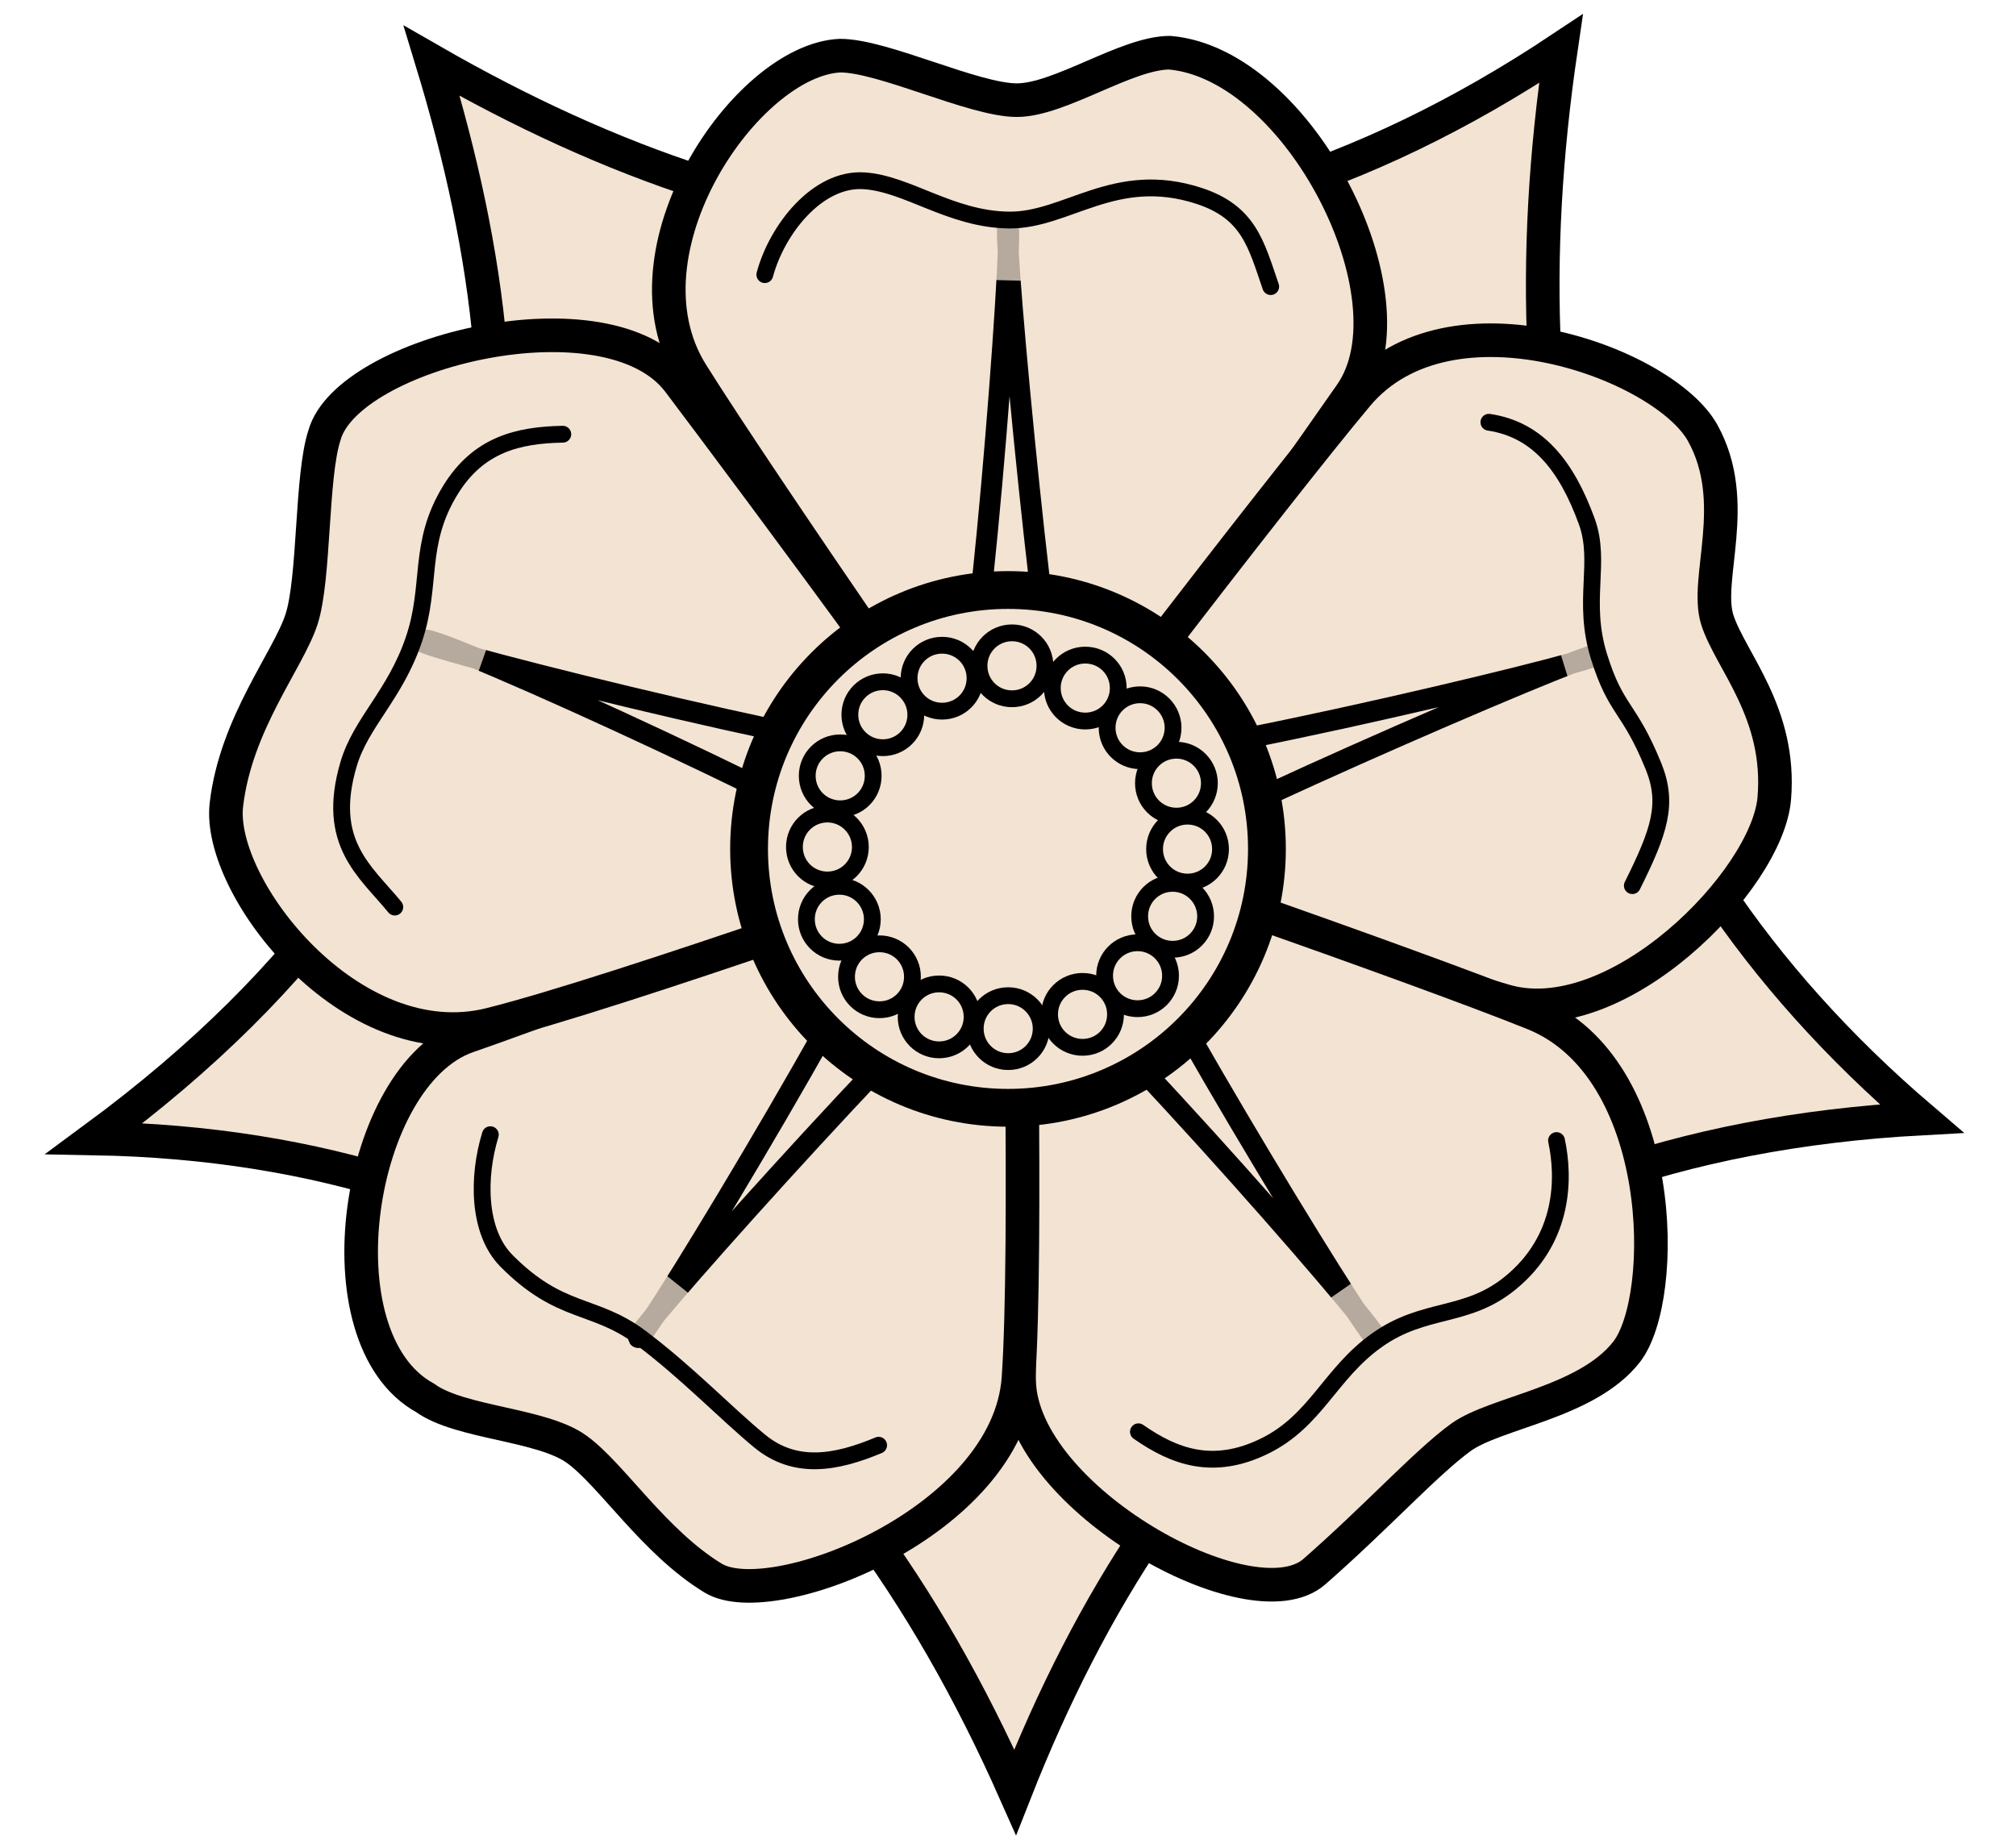
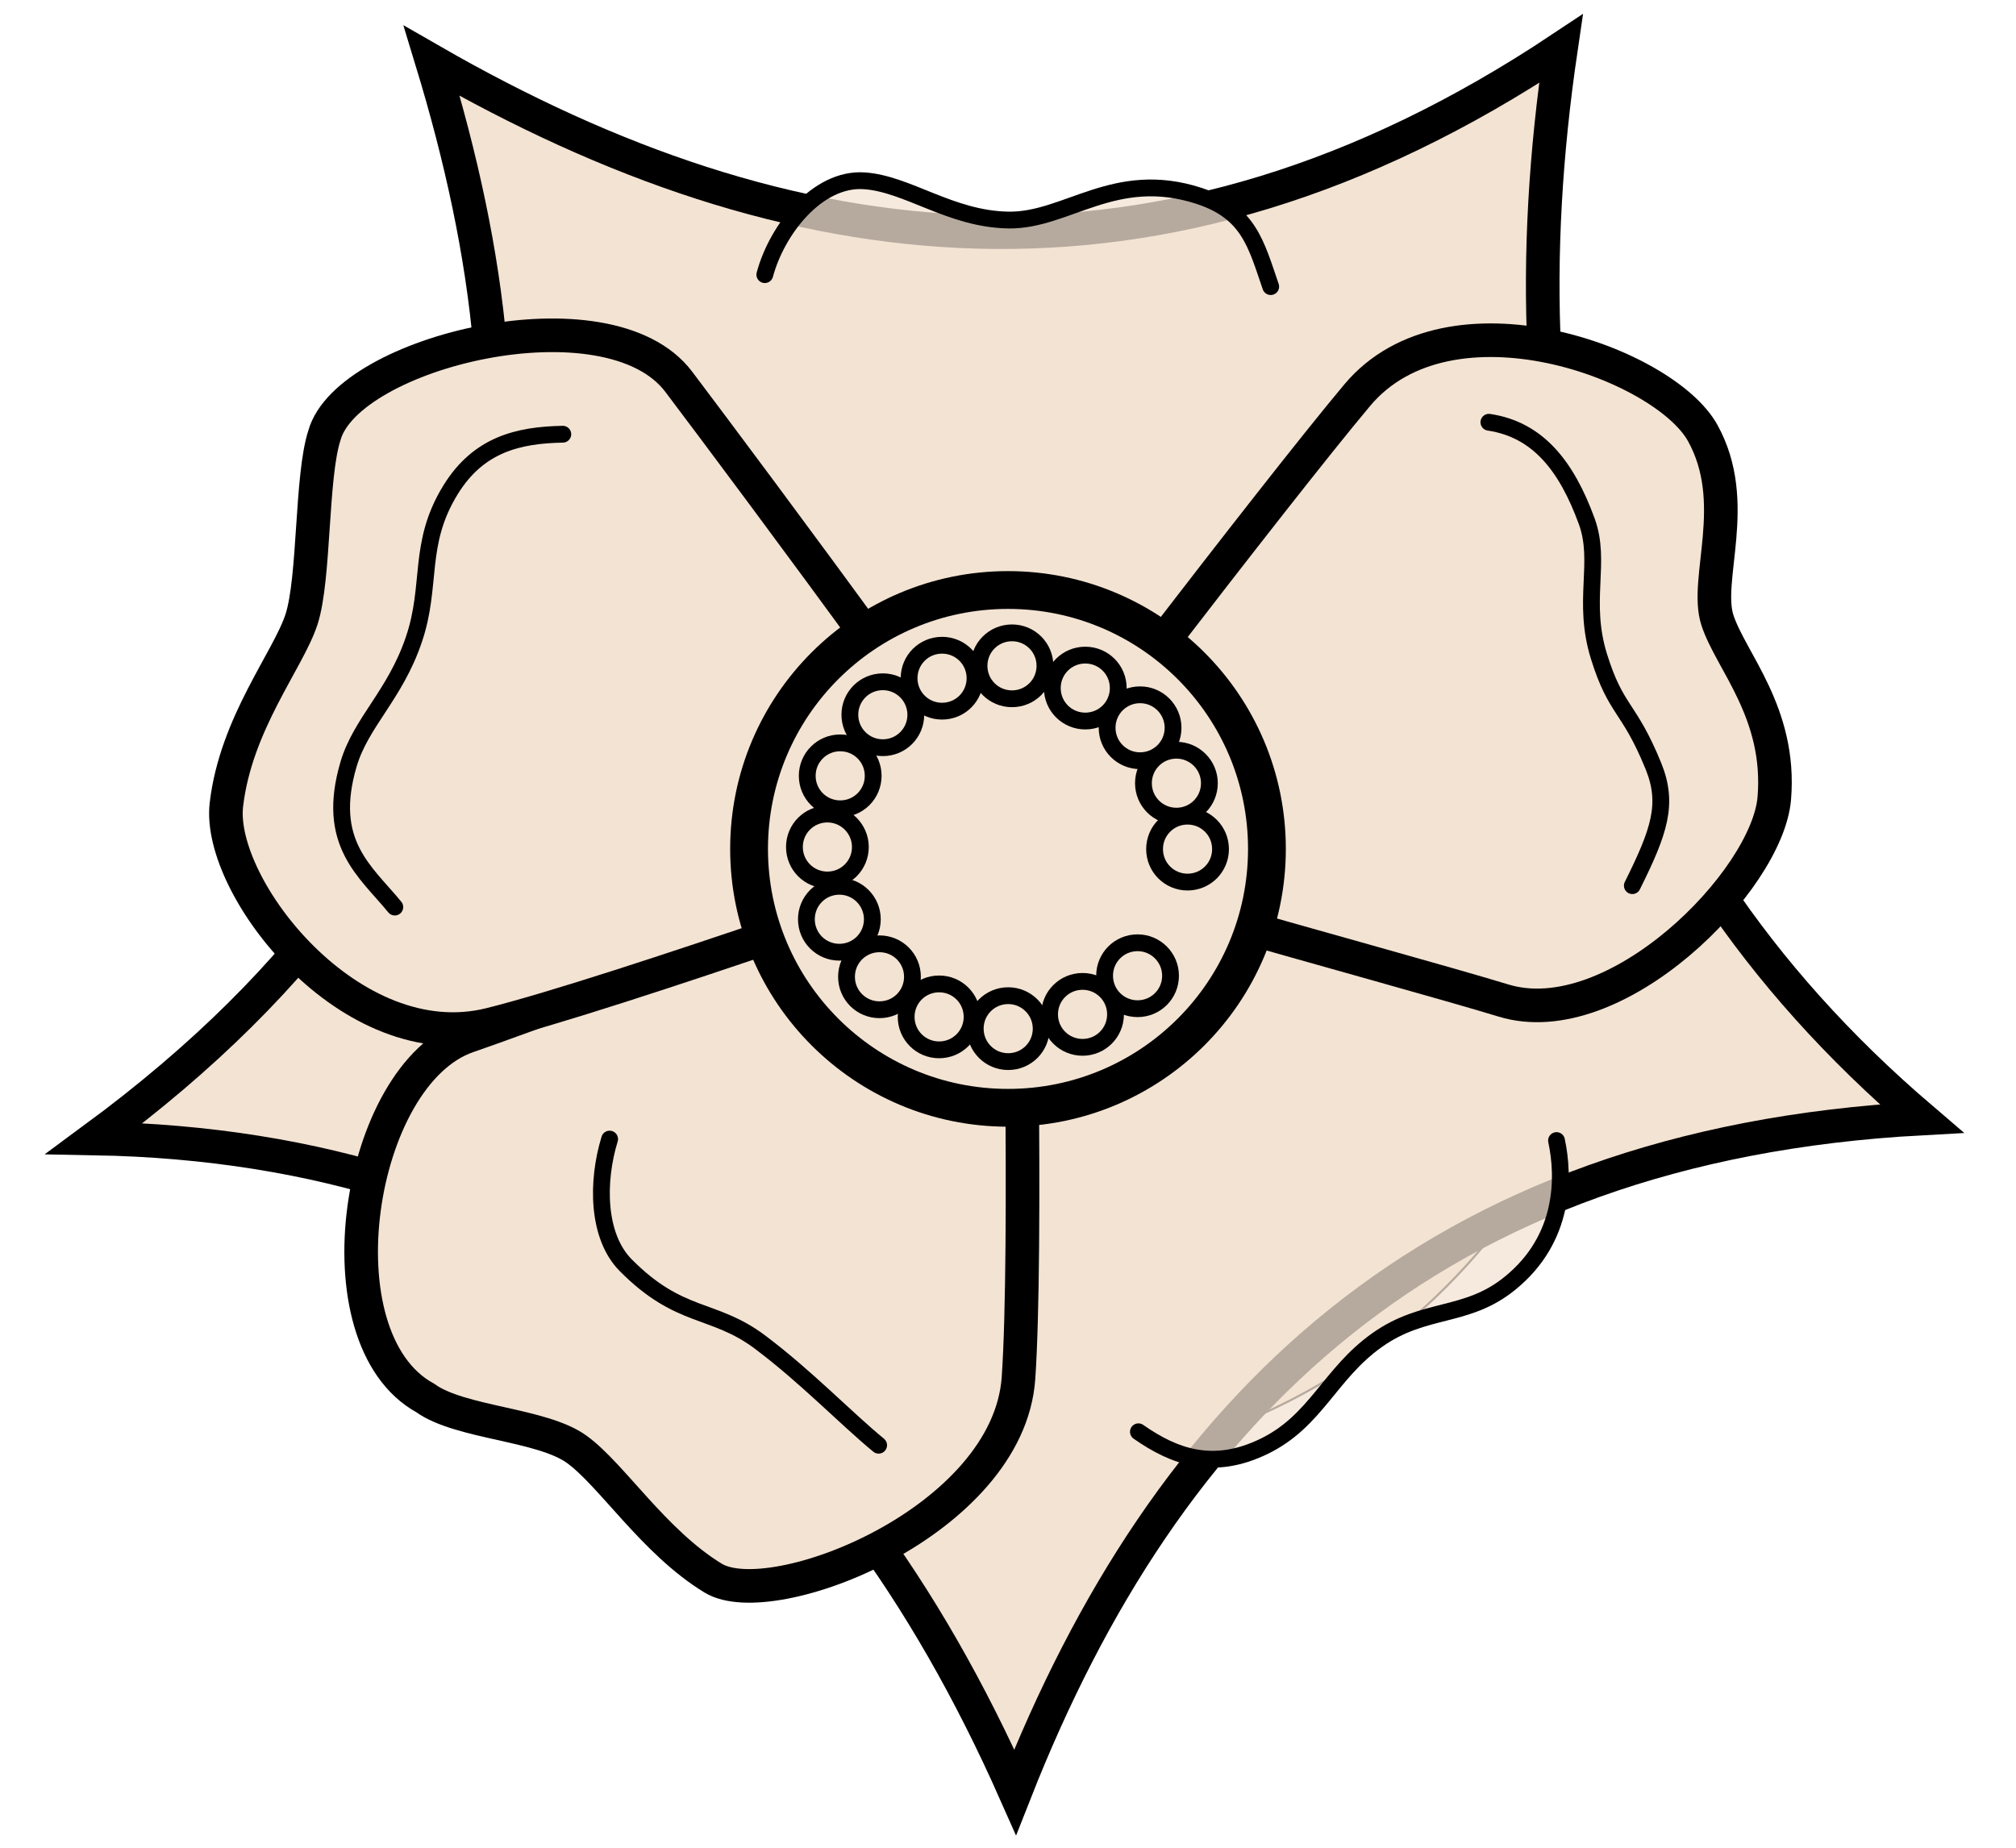
<svg xmlns="http://www.w3.org/2000/svg" xmlns:ns1="http://www.inkscape.org/namespaces/inkscape" xmlns:ns2="http://sodipodi.sourceforge.net/DTD/sodipodi-0.dtd" version="1.1" id="svg2" ns1:r_cx="true" ns1:r_cy="true" ns1:version="0.48.1 " ns2:docname="Heraldisch_Lippische_Rose_black_white_line_art_coloring_book_colouring.svg" ns2:version="0.32" x="0px" y="0px" viewBox="0 0 960 880" style="enable-background:new 0 0 960 880;" xml:space="preserve">
  <style type="text/css">
	.st0{fill:#F3E3D2;stroke:#000000;stroke-linecap:round;stroke-linejoin:round;}
	.st1{fill:#F3E3D2;stroke:#000000;stroke-width:16;stroke-linecap:round;}
	.st2{fill:#F3E3D2;stroke:#000000;stroke-width:10;stroke-linecap:round;stroke-linejoin:round;}
	.st3{fill:#F3E3D2;stroke:#000000;stroke-width:18;}
	.st4{fill:#F3E3D2;fill-opacity:0.75;stroke:#000000;stroke-width:8;stroke-linecap:round;}
	.st5{fill:#F3E3D2;stroke:#000000;stroke-width:8;stroke-linecap:round;}
</style>
  <ns2:namedview bordercolor="#666666" borderopacity="1.0" height="880px" id="base" ns1:current-layer="layer1" ns1:cx="408.92492" ns1:cy="437.55052" ns1:document-units="px" ns1:guide-bbox="true" ns1:pageopacity="0.0" ns1:pageshadow="2" ns1:window-height="972" ns1:window-maximized="0" ns1:window-width="966" ns1:window-x="507" ns1:window-y="0" ns1:zoom="0.70710678" pagecolor="#ffffff" showgrid="false" showguides="true" width="960px">
    <ns2:guide id="guide1359" orientation="vertical" position="480" />
    <ns2:guide id="guide1361" orientation="horizontal" position="475" />
    <ns2:guide id="guide1363" orientation="horizontal" position="880" />
  </ns2:namedview>
  <g id="layer1" ns1:groupmode="layer" ns1:label="Ebene 1" ns1:r_cx="true" ns1:r_cy="true">
    <g id="g3025">
      <g id="g3340">
        <path id="path6793" ns1:r_cx="true" ns1:r_cy="true" ns2:cx="480" ns2:cy="390" ns2:rx="50" ns2:ry="50" ns2:type="arc" class="st0" d="     M530,404.3c0,27.6-22.4,50-50,50s-50-22.4-50-50s22.4-50,50-50S530,376.7,530,404.3z" />
        <path id="path7668" ns1:r_cx="true" ns1:r_cy="true" ns2:cx="480" ns2:cy="390" ns2:rx="295" ns2:ry="295" ns2:type="arc" class="st0" d="     M775,404.3c0,162.9-132.1,295-295,295s-295-132.1-295-295s132.1-295,295-295S775,241.4,775,404.3z" />
        <path id="sepales" ns1:r_cx="true" ns1:r_cy="true" ns2:nodetypes="cccccc" class="st1" d="M743.3,23.2     C714,221.9,756,396.8,915,532.7c-234,12.7-359.8,138.5-431.6,320.8C398.1,661.2,259.7,546.1,45,542.2     C253.7,388.4,261.4,212.2,205.6,29C375,126.4,551.7,150.7,743.3,23.2z" />
        <g id="g13210" transform="translate(0,32)" ns1:r_cx="true" ns1:r_cy="true">
-           <path id="petale1" ns1:r_cx="true" ns1:r_cy="true" ns2:nodetypes="cscsssc" class="st1" d="M400.1-5.5      c20.5,0,63.6,21.2,84.1,21.2S536.5-6.9,557-6.9c61.6,5.3,118.3,116.8,86.3,162.6c-31.7,45.4-155.6,221.8-159.8,216.4      C472.5,357.9,362,198,329.4,145.9C293,87.7,355.5-3.6,400.1-5.5z" />
          <path id="petale2" ns1:r_cx="true" ns1:r_cy="true" ns2:nodetypes="cszzssz" class="st1" d="M810.8,174.2      c18.4,33.2,0.7,69.6,7,89.1s30.5,44.2,27.1,84.9c-3.3,39.4-75.8,112.6-129,96.3c-53.2-16.2-241.1-66.2-237.2-71.8      c10.2-14.9,128.1-169.4,167.6-216.5C690.3,103.7,792.4,141,810.8,174.2z" />
-           <path id="petale3" ns1:r_cx="true" ns1:r_cy="true" ns2:nodetypes="cszsssz" class="st1" d="M774.6,611.8      c-18.9,24.3-62.5,28.8-79,40.8c-16.6,12.1-39.8,37.7-69.7,63.9s-139.6-35-140.6-90.9c-1-55.4-5.2-263.7,1.4-261.7      c17.3,5.1,186.5,63.8,243.6,86.8C793.8,476.3,794.6,586,774.6,611.8z" />
          <path id="petale4" ns1:r_cx="true" ns1:r_cy="true" ns2:nodetypes="cscsssz" class="st1" d="M339.6,719.6      c-28.1-17.1-48.3-49.3-64.9-61.3c-16.6-12.1-55.6-12.5-72.2-24.5c-51.9-28.5-32.6-154.1,20.3-172.3      c52.3-18.1,261.8-97.9,262-91.1c0.5,18,4.4,192.5,0.2,253.9C480.2,692.7,367.7,736.7,339.6,719.6z" />
          <path id="petale5" ns1:r_cx="true" ns1:r_cy="true" ns2:nodetypes="czcsssz" class="st1" d="M107.8,351.3      c4.5-38.8,29.5-68.9,35.8-88.4s4.5-68.1,10.9-87.6c11.1-39.8,135-70.1,168.7-25.5c33.4,44.2,165.5,221.5,159.1,223.8      c-17,6.1-189,67.4-248.7,82.3C167.1,472.6,103.3,390.5,107.8,351.3z" />
        </g>
-         <path id="path2244" ns1:r_cx="true" ns1:r_cy="true" ns2:nodetypes="czzzzzzzzzz" class="st2" d="M200,305     c0,4,242,64,254,55c11-9,29-252,26-252s20,244,29,254c9,11,252-47,251-50s-226,94-231,106c-4,12,123,221,126,219S495,449,480,450     c-12.5,0-178,184-176,187c3,2,131-211,126-223c-4-12-226-114-228-109H200z" />
        <path id="path1365" ns1:r_cx="true" ns1:r_cy="true" ns2:cx="480" ns2:cy="390" ns2:rx="137" ns2:ry="137" ns2:type="arc" class="st3" d="     M603.3,404.3c0,68.1-55.2,123.3-123.3,123.3s-123.3-55.2-123.3-123.3S411.9,281,480,281S603.3,336.2,603.3,404.3z" />
        <path id="path3105" ns1:r_cx="true" ns1:r_cy="true" ns2:nodetypes="cszsc" class="st4" d="M364.2,130.8     c5.8-21.6,25.1-46.1,47.2-44.7c20.7,1.3,41.2,18.3,68.9,18.7c27.7,0.4,50.6-24.6,90.7-11.5c23.8,7.8,27.2,23.2,34.1,43.2" />
        <path id="path1348" ns1:r_cx="true" ns1:r_cy="true" ns2:nodetypes="cszsc" class="st4" d="M709,201.1     c23.4,3.5,37,20.9,46.6,47.2c7.1,19.5-2.4,37.9,5.8,64.3s14.2,23.4,26,52.4c7.2,17.9,2.8,30.9-10.1,56.8" />
        <path id="path1350" ns1:r_cx="true" ns1:r_cy="true" ns2:nodetypes="cszsc" class="st4" d="M741.2,543.2     c3.7,17.2,4.1,46.7-22.2,68c-20.8,16.9-40.6,11-63.2,27s-29.1,38.7-54,50.7c-24,11.6-42.4,5.1-59.7-7" />
-         <path id="path1352" ns1:r_cx="true" ns1:r_cy="true" ns2:nodetypes="cszsc" class="st4" d="M418.4,688.3     c-20.3,8.5-39.8,12-56.8-2.1c-16-13.2-34.5-32.6-56.6-49.2c-22.2-16.6-38.1-10.5-63.9-36.6c-13.6-13.8-13.8-39.8-7.6-60" />
+         <path id="path1352" ns1:r_cx="true" ns1:r_cy="true" ns2:nodetypes="cszsc" class="st4" d="M418.4,688.3     c-16-13.2-34.5-32.6-56.6-49.2c-22.2-16.6-38.1-10.5-63.9-36.6c-13.6-13.8-13.8-39.8-7.6-60" />
        <path id="path1354" ns1:r_cx="true" ns1:r_cy="true" ns2:nodetypes="cszsc" class="st4" d="M188,432     c-14-17.1-33.1-30.5-22-68.1c5.9-19.9,22.1-32.9,31-59.1c9-26.2,1.6-45.7,17.6-71.6c13.3-21.5,32.1-26,53.4-26.4" />
        <g id="etamines" ns1:r_cx="true" ns1:r_cy="true">
          <path id="path2273" ns1:r_cx="true" ns1:r_cy="true" ns2:cx="480" ns2:cy="406" ns2:rx="18" ns2:ry="18" ns2:type="arc" class="st5" d="      M497.6,317.1c0,8.7-7,15.7-15.7,15.7s-15.7-7-15.7-15.7s7-15.7,15.7-15.7S497.6,308.4,497.6,317.1z" />
          <path id="path2275" ns1:r_cx="true" ns1:r_cy="true" ns2:cx="480" ns2:cy="406" ns2:rx="18" ns2:ry="18" ns2:type="arc" class="st5" d="      M532.5,327.7c0,8.7-7,15.7-15.7,15.7s-15.7-7-15.7-15.7s7-15.7,15.7-15.7S532.5,319,532.5,327.7z" />
          <path id="path2277" ns1:r_cx="true" ns1:r_cy="true" ns2:cx="480" ns2:cy="406" ns2:rx="18" ns2:ry="18" ns2:type="arc" class="st5" d="      M558.6,346.6c0,8.7-7,15.7-15.7,15.7s-15.7-7-15.7-15.7s7-15.7,15.7-15.7S558.6,338,558.6,346.6z" />
          <path id="path2279" ns1:r_cx="true" ns1:r_cy="true" ns2:cx="480" ns2:cy="406" ns2:rx="18" ns2:ry="18" ns2:type="arc" class="st5" d="      M575.9,373c0,8.7-7,15.7-15.7,15.7s-15.7-7-15.7-15.7s7-15.7,15.7-15.7S575.9,364.4,575.9,373z" />
          <path id="path2281" ns1:r_cx="true" ns1:r_cy="true" ns2:cx="480" ns2:cy="406" ns2:rx="18" ns2:ry="18" ns2:type="arc" class="st5" d="      M581.2,404.4c0,8.7-7,15.7-15.7,15.7s-15.7-7-15.7-15.7s7-15.7,15.7-15.7S581.2,395.7,581.2,404.4z" />
-           <path id="path2283" ns1:r_cx="true" ns1:r_cy="true" ns2:cx="480" ns2:cy="406" ns2:rx="18" ns2:ry="18" ns2:type="arc" class="st5" d="      M574.1,436.4c0,8.7-7,15.7-15.7,15.7s-15.7-7-15.7-15.7s7-15.7,15.7-15.7S574.1,427.8,574.1,436.4z" />
          <path id="path2285" ns1:r_cx="true" ns1:r_cy="true" ns2:cx="480" ns2:cy="406" ns2:rx="18" ns2:ry="18" ns2:type="arc" class="st5" d="      M557.4,464.7c0,8.7-7,15.7-15.7,15.7s-15.7-7-15.7-15.7s7-15.7,15.7-15.7S557.4,456.1,557.4,464.7z" />
          <path id="path2287" ns1:r_cx="true" ns1:r_cy="true" ns2:cx="480" ns2:cy="406" ns2:rx="18" ns2:ry="18" ns2:type="arc" class="st5" d="      M531.2,483.1c0,8.7-7,15.7-15.7,15.7s-15.7-7-15.7-15.7s7-15.7,15.7-15.7S531.2,474.4,531.2,483.1z" />
          <path id="path2289" ns1:r_cx="true" ns1:r_cy="true" ns2:cx="480" ns2:cy="406" ns2:rx="18" ns2:ry="18" ns2:type="arc" class="st5" d="      M495.8,489.9c0,8.7-7,15.7-15.7,15.7s-15.7-7-15.7-15.7s7-15.7,15.7-15.7S495.8,481.3,495.8,489.9z" />
          <path id="path2291" ns1:r_cx="true" ns1:r_cy="true" ns2:cx="480" ns2:cy="406" ns2:rx="18" ns2:ry="18" ns2:type="arc" class="st5" d="      M462.9,484.3c0,8.7-7,15.7-15.7,15.7s-15.7-7-15.7-15.7s7-15.7,15.7-15.7S462.9,475.6,462.9,484.3z" />
          <path id="path2293" ns1:r_cx="true" ns1:r_cy="true" ns2:cx="480" ns2:cy="406" ns2:rx="18" ns2:ry="18" ns2:type="arc" class="st5" d="      M434.5,465.2c0,8.7-7,15.7-15.7,15.7s-15.7-7-15.7-15.7s7-15.7,15.7-15.7S434.5,456.5,434.5,465.2z" />
          <path id="path2295" ns1:r_cx="true" ns1:r_cy="true" ns2:cx="480" ns2:cy="406" ns2:rx="18" ns2:ry="18" ns2:type="arc" class="st5" d="      M415.4,437.8c0,8.7-7,15.7-15.7,15.7s-15.7-7-15.7-15.7s7-15.7,15.7-15.7S415.4,429.2,415.4,437.8z" />
          <path id="path2297" ns1:r_cx="true" ns1:r_cy="true" ns2:cx="480" ns2:cy="406" ns2:rx="18" ns2:ry="18" ns2:type="arc" class="st5" d="      M409.7,403.4c0,8.7-7,15.7-15.7,15.7s-15.7-7-15.7-15.7s7-15.7,15.7-15.7S409.7,394.8,409.7,403.4z" />
          <path id="path2299" ns1:r_cx="true" ns1:r_cy="true" ns2:cx="480" ns2:cy="406" ns2:rx="18" ns2:ry="18" ns2:type="arc" class="st5" d="      M415.8,369.5c0,8.7-7,15.7-15.7,15.7s-15.7-7-15.7-15.7s7-15.7,15.7-15.7S415.8,360.8,415.8,369.5z" />
          <path id="path2301" ns1:r_cx="true" ns1:r_cy="true" ns2:cx="480" ns2:cy="406" ns2:rx="18" ns2:ry="18" ns2:type="arc" class="st5" d="      M436.1,340.4c0,8.7-7,15.7-15.7,15.7s-15.7-7-15.7-15.7s7-15.7,15.7-15.7C429.1,324.7,436.1,331.8,436.1,340.4z" />
          <path id="path2303" ns1:r_cx="true" ns1:r_cy="true" ns2:cx="480" ns2:cy="406" ns2:rx="18" ns2:ry="18" ns2:type="arc" class="st5" d="      M464.3,323c0,8.7-7,15.7-15.7,15.7s-15.7-7-15.7-15.7s7-15.7,15.7-15.7S464.3,314.3,464.3,323z" />
        </g>
      </g>
    </g>
  </g>
</svg>